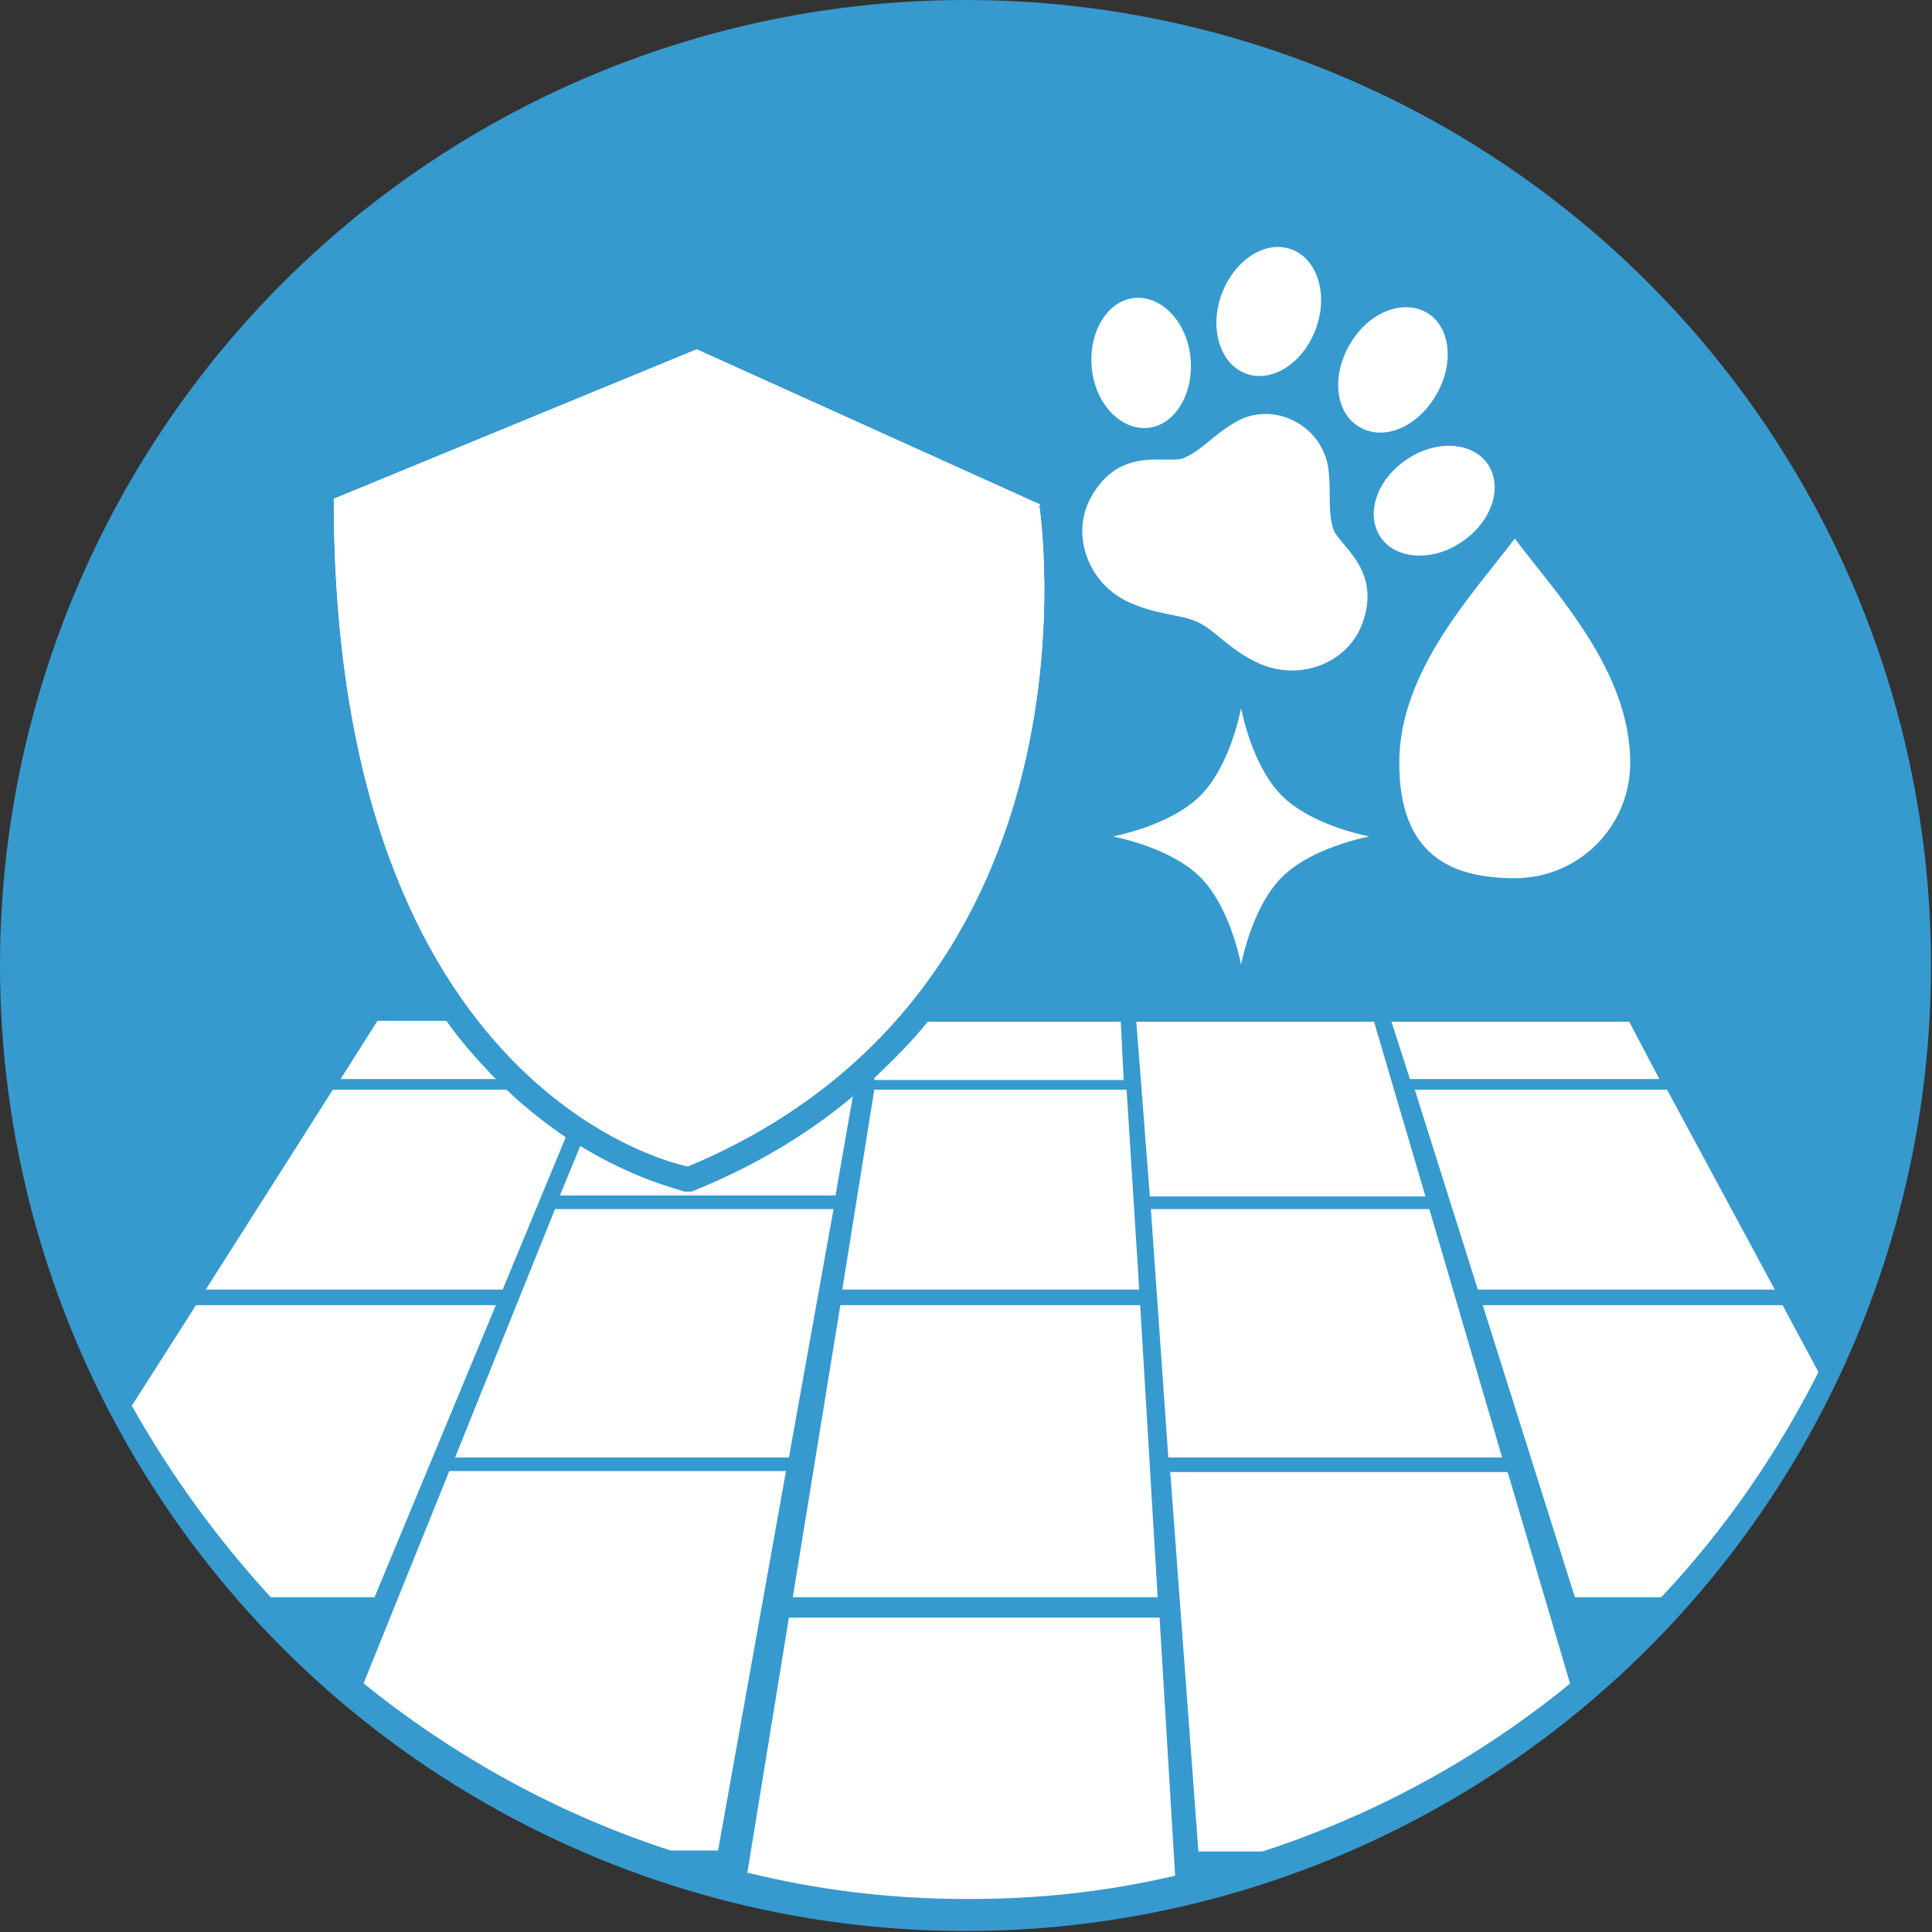
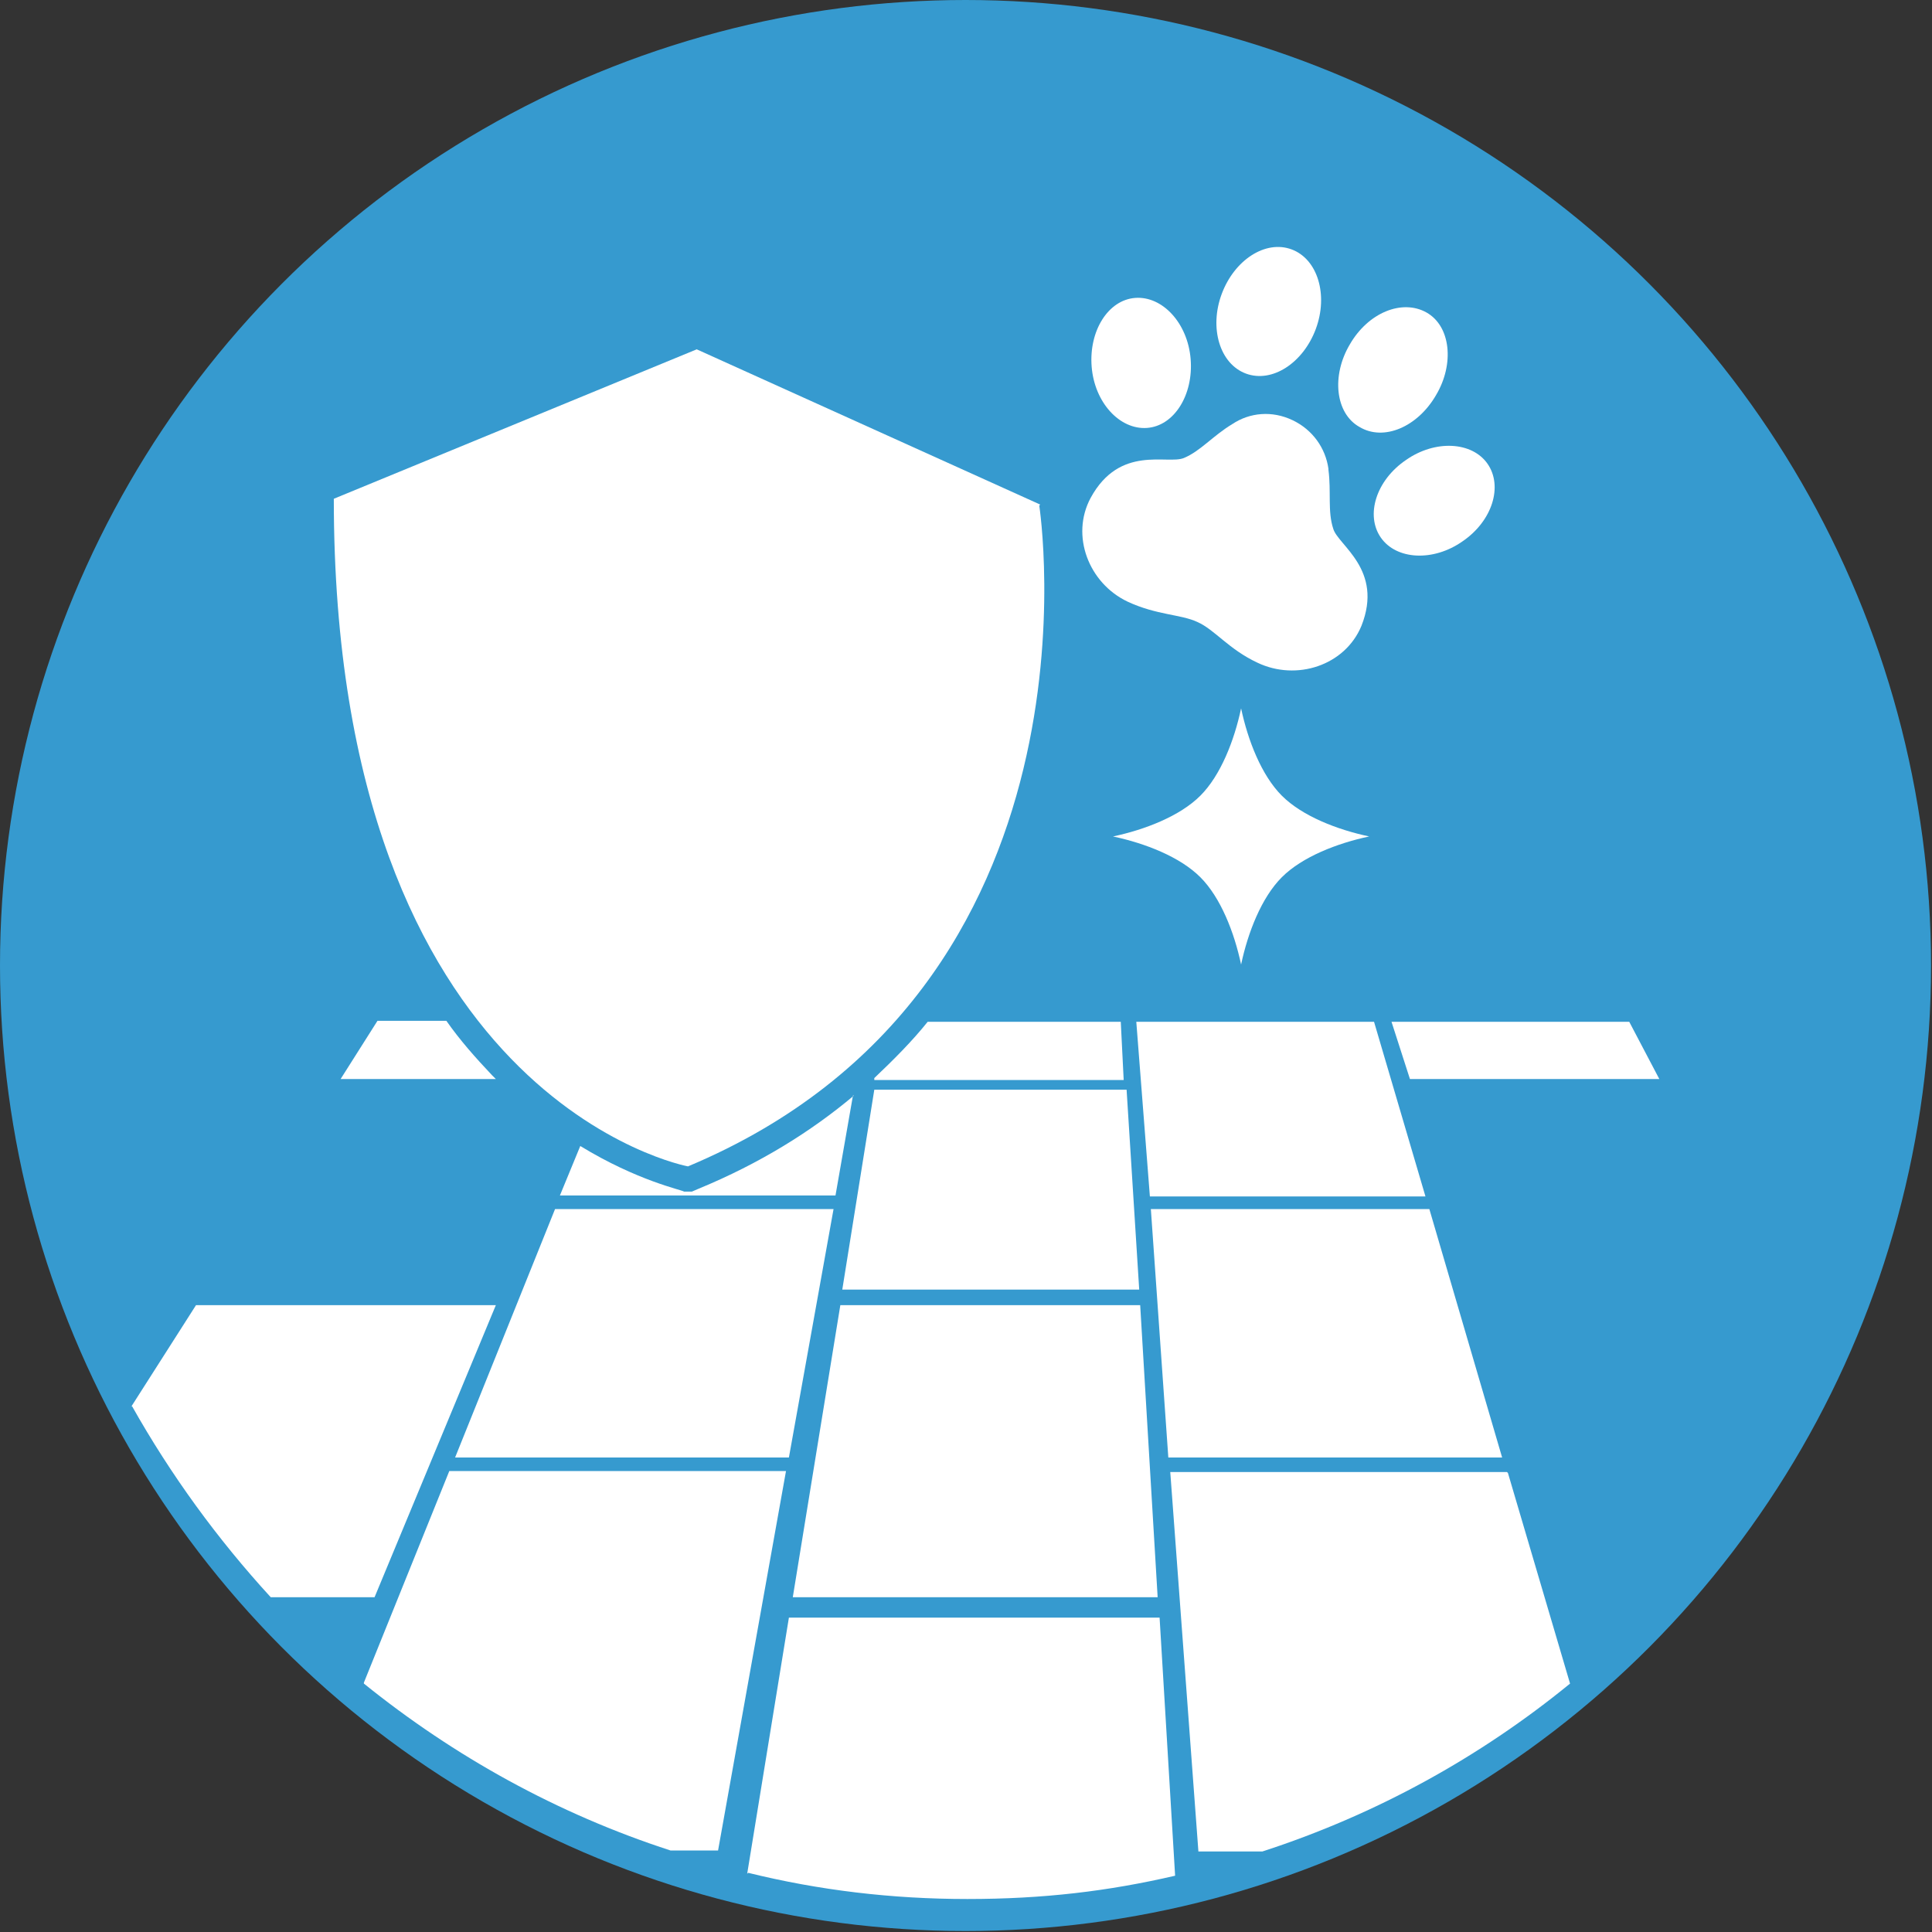
<svg xmlns="http://www.w3.org/2000/svg" id="_レイヤー_1" data-name="レイヤー_1" version="1.1" viewBox="0 0 199.1 199.1">
  <rect x="0" y="0" width="199.1" height="199.1" fill="#333333" stroke="none" />
  <defs>
    <style>
      .st0 {
        fill: #369acf;
      }

      .st1 {
        fill: #fff;
      }
    </style>
  </defs>
  <circle class="st0" cx="99.5" cy="99.5" r="99.5" />
  <g>
    <path class="st1" d="M127.9,73c-.7,3.3-2.1,6.9-4.2,9-2.1,2.1-5.7,3.5-9,4.2,3.3.7,6.9,2.1,9,4.2,2.1,2.1,3.5,5.7,4.2,9,.7-3.3,2.1-6.9,4.2-9,2.1-2.1,5.7-3.5,9-4.2-3.3-.7-6.9-2.1-9-4.2-2.1-2.1-3.5-5.7-4.2-9Z" />
    <g>
      <path class="st1" d="M128.4,38.5c2.7,1,5.9-1.1,7.2-4.6,1.3-3.5.2-7.2-2.5-8.2-2.7-1-5.9,1.1-7.2,4.6-1.3,3.5-.2,7.2,2.5,8.2Z" />
      <path class="st1" d="M118.2,44.1c2.8-.2,4.8-3.4,4.5-7.1-.3-3.7-2.9-6.5-5.7-6.3-2.8.2-4.8,3.4-4.5,7.1.3,3.7,2.9,6.5,5.7,6.3Z" />
      <path class="st1" d="M140.1,44c2.5,1.5,6,0,7.9-3.3,1.9-3.2,1.5-7.1-1-8.5-2.5-1.4-6,0-7.9,3.3-1.9,3.2-1.5,7.1,1,8.5Z" />
      <path class="st1" d="M153.3,47.8c-1.6-2.3-5.4-2.5-8.4-.4-3.1,2.1-4.2,5.7-2.6,8,1.6,2.3,5.4,2.5,8.4.4,3.1-2.1,4.2-5.7,2.6-8Z" />
      <path class="st1" d="M136.9,48.3c-.3-2.1-1.6-4-3.7-5-2.1-1-4.4-.8-6.2.4-2,1.2-3.3,2.8-5,3.5-1.7.7-6.6-1.4-9.6,4.1-2.1,3.9-.2,8.8,3.8,10.7,3,1.4,5.5,1.3,7.2,2.1,1.8.8,3.2,2.8,6.2,4.2,4,1.9,9,.3,10.7-3.8,2.3-5.8-2.4-8.3-2.9-10-.6-1.8-.2-3.8-.5-6.1Z" />
    </g>
-     <path class="st1" d="M156.1,55.5c-4.2,5.6-11.9,13.6-11.9,23.1s5.3,11.9,11.9,11.9,11.9-5.3,11.9-11.9c0-9.5-7.7-17.5-11.9-23.1Z" />
    <g>
      <polygon class="st1" points="171 111.2 145.3 111.2 143.4 105.3 167.9 105.3 171 111.2" />
      <polygon class="st1" points="146.9 123.3 118.5 123.3 117.1 105.3 141.6 105.3 146.9 123.3" />
      <polygon class="st1" points="117.4 132.9 86.8 132.9 90.1 112.3 116.1 112.3 117.4 132.9" />
-       <polygon class="st1" points="182.9 132.9 152.3 132.9 145.8 112.3 171.8 112.3 182.9 132.9" />
      <polygon class="st1" points="154.8 150.2 120.4 150.2 118.6 124.6 147.3 124.6 154.8 150.2" />
      <polygon class="st1" points="81.3 150.2 46.9 150.2 57.2 124.6 85.9 124.6 81.3 150.2" />
      <path class="st1" d="M155.3,151.7h-34.7l2.9,39.1h6.6c11.7-3.8,22.4-9.7,31.7-17.3l-6.4-21.7Z" />
      <path class="st1" d="M37.5,173.5c9.3,7.5,19.9,13.4,31.6,17.2h4.9l7-39.1h-34.7l-8.8,21.8Z" />
      <path class="st1" d="M13.6,144.9c4,7.1,8.8,13.7,14.3,19.7h10.7l12.5-30.1h-30.9l-6.7,10.5Z" />
      <polygon class="st1" points="119.3 164.6 81.7 164.6 86.6 134.5 117.5 134.5 119.3 164.6" />
-       <path class="st1" d="M187.4,141.4l-3.7-6.9h-30.9l9.5,30.1h8.9c6.5-6.9,11.9-14.7,16.2-23.2Z" />
    </g>
    <path class="st1" d="M107.2,52l-35.4-16-37.4,15.4c0,62.1,36.5,68.8,36.5,68.8,43.9-18.4,36.2-68.1,36.2-68.1Z" />
    <g>
-       <path class="st1" d="M107.2,52l-35.4-16-37.4,15.4c0,62.1,36.5,68.8,36.5,68.8,43.9-18.4,36.2-68.1,36.2-68.1Z" />
      <path class="st1" d="M50.7,110.8c-1.7-1.8-3.3-3.6-4.7-5.6h-7.1l-3.8,6h16c-.1-.1-.2-.2-.4-.4Z" />
      <path class="st1" d="M88,112.9c-4.4,3.7-9.7,7-16,9.6l-.7.3h-.8c-.3-.2-4.8-1.1-10.7-4.7l-2.1,5.1h28.4l1.8-10.3Z" />
      <path class="st1" d="M90.1,111.1v.2s25.7,0,25.7,0l-.3-6h-19.9c-1.6,2-3.5,3.9-5.5,5.8Z" />
-       <path class="st1" d="M58.3,117.2c-1.9-1.3-4-2.9-6.1-4.9h-17.9l-13.1,20.6h30.6l6.5-15.7Z" />
    </g>
  </g>
  <path class="st1" d="M77.1,193c7.3,1.8,14.8,2.7,22.6,2.7s14.5-.8,21.4-2.4l-1.6-26.6h-38.2l-4.3,26.4Z" />
</svg>